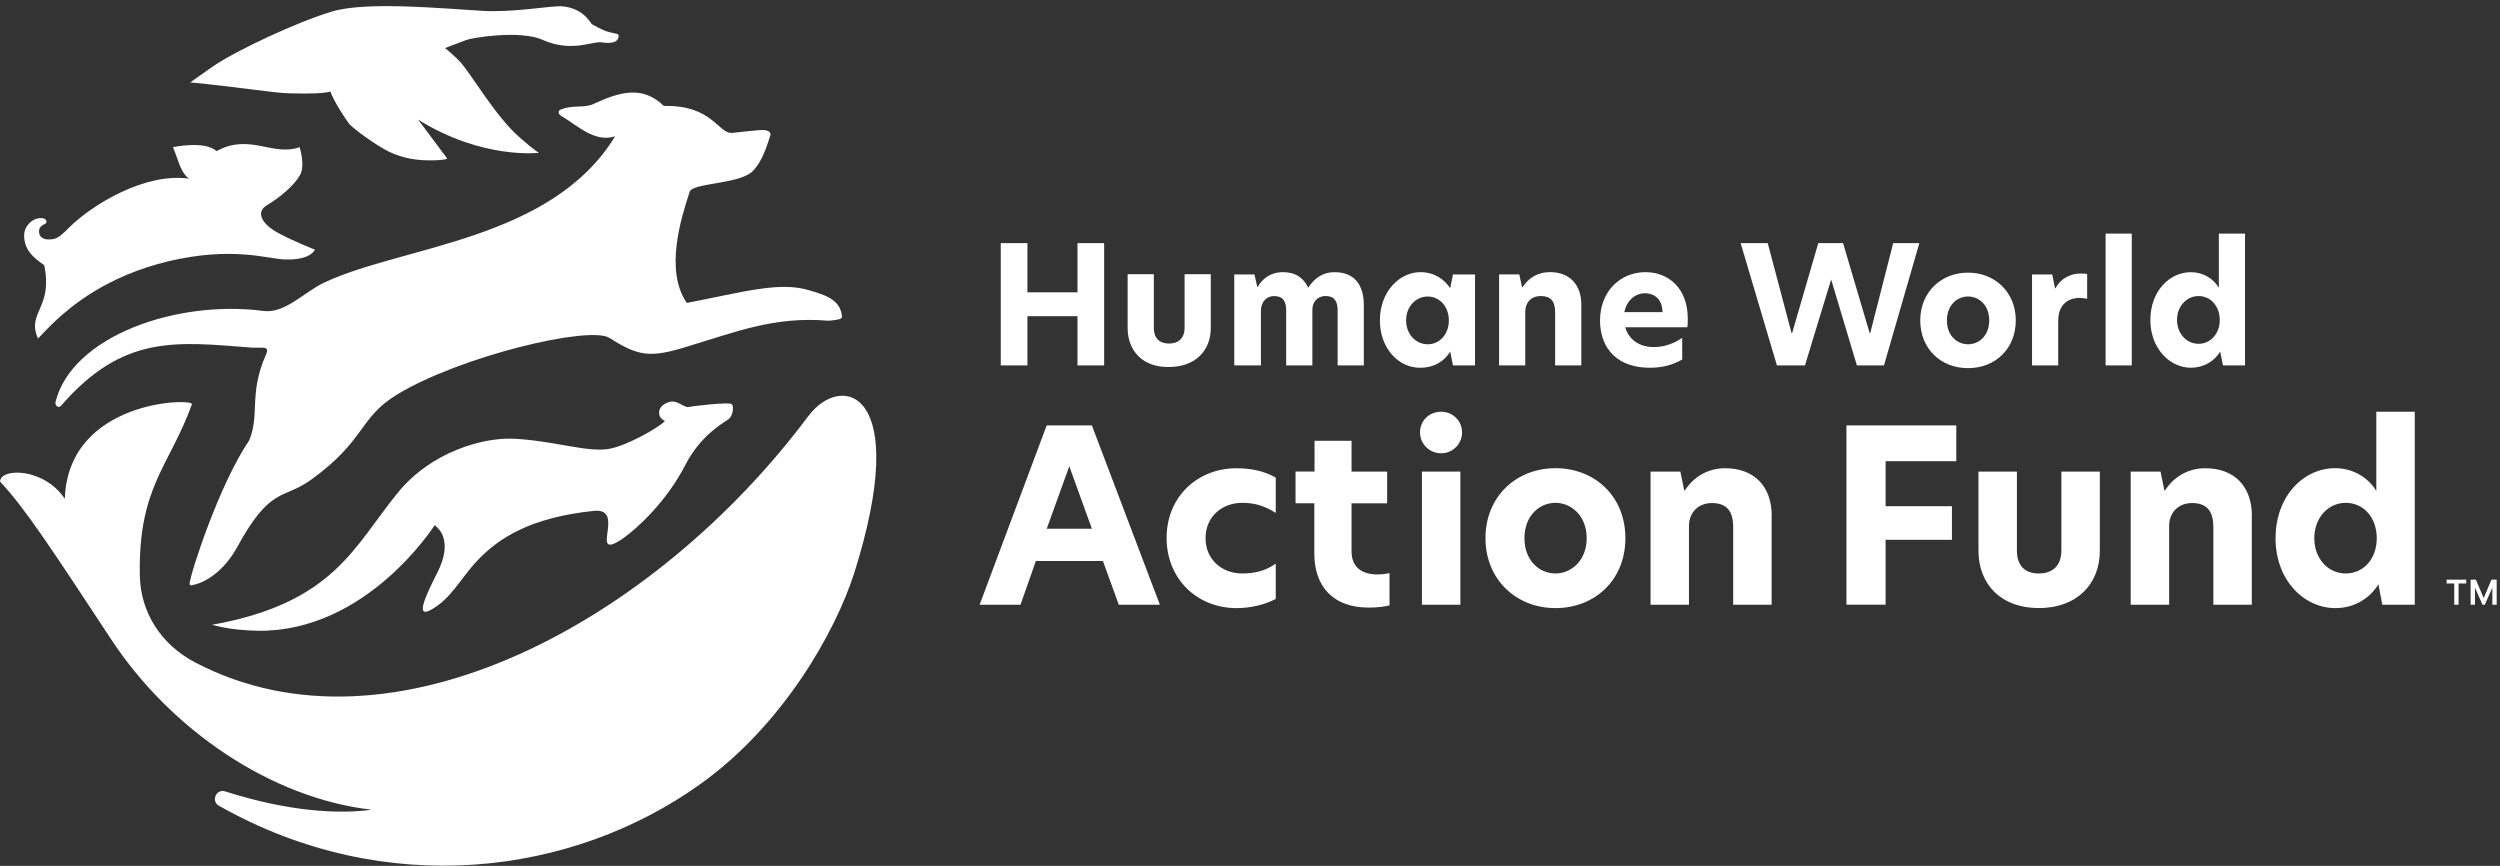
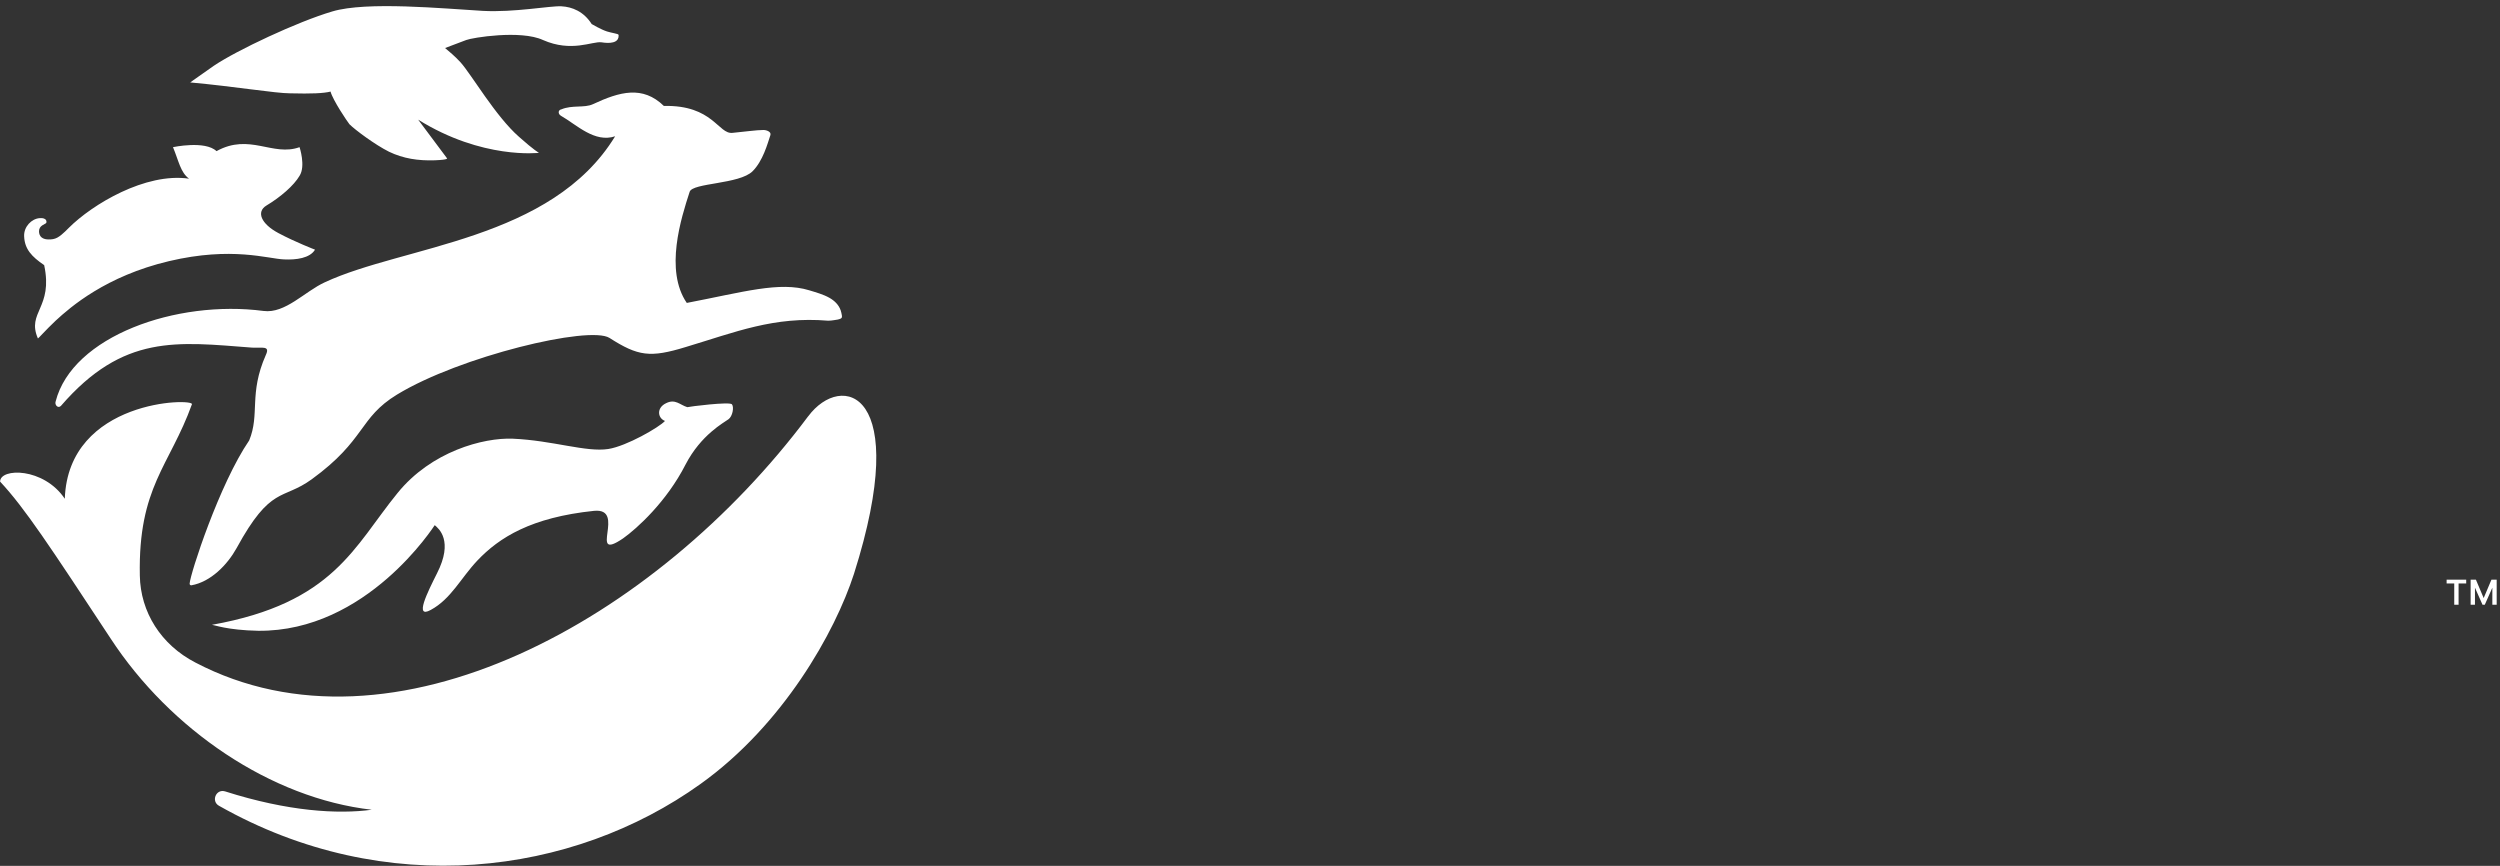
<svg xmlns="http://www.w3.org/2000/svg" width="205" height="71" viewBox="0 0 205 71" fill="none">
  <rect x="0" y="0" width="205" height="71" fill="#333333" stroke="none" />
  <path d="M3.107 27.751C2.169 25.59 4.376 25.263 3.622 21.741C2.588 21.037 2.027 20.426 1.98 19.392C1.934 18.592 2.592 17.935 3.249 17.888C3.37 17.878 3.498 17.881 3.612 17.924C3.679 17.949 3.743 17.991 3.779 18.059C3.807 18.109 3.821 18.176 3.807 18.233C3.793 18.301 3.74 18.329 3.679 18.358C3.605 18.393 3.53 18.436 3.459 18.485C3.384 18.539 3.313 18.603 3.271 18.681C3.221 18.766 3.199 18.869 3.199 18.969C3.199 19.164 3.263 19.356 3.423 19.477C3.583 19.598 3.779 19.63 3.967 19.634C4.23 19.641 4.475 19.609 4.706 19.481C4.937 19.353 5.147 19.164 5.343 18.98C5.442 18.884 5.542 18.784 5.638 18.688C7.564 16.762 11.928 14.132 15.5 14.651C14.797 14.135 14.655 13.193 14.185 12.067C14.185 12.067 16.816 11.502 17.754 12.394C20.476 10.89 22.356 12.863 24.564 12.067C24.564 12.067 25.079 13.616 24.564 14.416C24.094 15.216 23.014 16.154 21.841 16.858C20.995 17.373 21.418 18.361 22.826 19.111C24.233 19.861 25.832 20.472 25.832 20.472C25.409 21.176 24.283 21.318 23.298 21.272C21.983 21.226 19.026 20.192 13.858 21.414C8.694 22.637 5.78 25.171 4.561 26.298C3.715 27.097 3.153 27.755 3.103 27.755L3.107 27.751ZM45.981 9.483C47.296 10.233 48.753 11.736 50.441 11.175C45.227 19.722 33.065 20.145 26.632 23.149C24.99 23.898 23.391 25.733 21.607 25.498C14.47 24.56 5.922 27.57 4.561 32.926C4.468 33.207 4.76 33.52 4.994 33.285C10.112 27.367 14.516 28.036 20.668 28.505C21.514 28.551 22.172 28.316 21.795 29.116C20.387 32.308 21.326 33.953 20.434 36.114C17.992 39.683 15.596 47.057 15.55 47.854C15.55 47.946 15.596 47.996 15.692 47.996C17.288 47.715 18.649 46.304 19.403 44.943C22.221 39.779 23.16 41.044 25.555 39.306C30.016 36.064 29.404 34.28 32.553 32.357C37.718 29.212 48.33 26.674 49.976 27.709C52.325 29.212 53.31 29.351 56.221 28.459C60.304 27.236 63.453 25.924 67.914 26.298C68.077 26.298 68.241 26.276 68.401 26.251C68.582 26.227 68.788 26.202 68.955 26.116C69.058 26.063 69.047 25.942 69.03 25.846C69.005 25.711 68.98 25.576 68.934 25.445C68.774 24.986 68.422 24.652 68.006 24.417C67.498 24.133 66.918 23.977 66.364 23.806C63.922 23.056 60.965 23.948 56.316 24.84C54.486 22.164 55.847 17.892 56.551 15.731C56.786 14.981 60.635 15.12 61.715 14.039C62.561 13.193 62.938 11.786 63.172 11.082C63.265 10.801 62.845 10.659 62.607 10.659C62.042 10.659 61.058 10.801 60.073 10.894C58.9 11.036 58.477 8.594 54.436 8.687C52.698 6.995 50.822 7.514 48.615 8.545C47.911 8.871 46.923 8.591 46.031 8.967C45.75 9.014 45.75 9.344 45.984 9.483H45.981ZM66.268 34.138C53.775 50.857 32.177 62.785 16.023 54.329C13.204 52.872 11.516 50.196 11.466 47.193C11.324 39.914 13.908 38.222 15.739 33.15C15.927 32.635 5.595 32.727 5.314 40.898C3.576 38.314 0.008 38.364 0.008 39.491C2.027 41.652 4.092 44.797 9.071 52.357C13.954 59.824 22.221 65.457 30.485 66.399C27.712 66.776 23.629 66.541 18.465 64.896C17.715 64.661 17.292 65.695 17.949 66.069C31.615 73.817 46.969 71.798 57.443 64.284C64.207 59.447 68.479 51.841 70.028 47.05C74.819 31.931 68.994 30.474 66.272 34.138H66.268ZM60.023 33.154C59.835 32.919 56.501 33.342 56.359 33.388C55.748 33.2 55.375 32.684 54.621 33.061C53.821 33.438 53.917 34.284 54.529 34.518C54.059 35.034 51.383 36.583 49.88 36.818C48.049 37.099 45.323 36.114 42.036 35.972C39.64 35.88 35.368 37.006 32.596 40.432C29.028 44.801 27.382 49.449 17.381 51.234C17.523 51.234 18.632 51.674 21.169 51.724C30.09 51.816 35.603 43.112 35.649 43.063C35.976 43.343 37.199 44.331 35.837 47.008C35.038 48.603 33.957 50.764 35.322 50.014C36.989 49.112 37.782 47.406 39.136 45.973C40.948 44.058 43.575 42.426 48.703 41.89C51.426 41.609 48.138 46.162 51.099 44.143C52.226 43.343 54.667 41.136 56.217 38.087C57.486 35.645 59.362 34.657 59.739 34.376C60.066 34.142 60.208 33.392 60.02 33.154H60.023ZM50.722 2.865C50.704 2.808 50.63 2.794 50.58 2.78C50.509 2.758 50.438 2.744 50.367 2.726C50.171 2.684 49.979 2.641 49.787 2.584C49.318 2.442 48.519 1.973 48.519 1.973C47.861 0.939 46.923 0.565 46.031 0.516C45.092 0.469 42.181 1.031 39.598 0.892C36.356 0.704 30.065 0.093 27.247 0.939C24.382 1.784 19.403 4.13 17.526 5.399C15.646 6.714 15.6 6.76 15.6 6.76C19.215 7.087 22.598 7.652 23.771 7.652C25.555 7.699 26.543 7.652 27.105 7.51C27.293 8.214 28.466 9.952 28.654 10.187C29.123 10.656 30.769 11.878 31.896 12.44C33.069 13.005 34.291 13.19 35.653 13.144C36.921 13.097 36.637 12.955 36.637 12.955L34.288 9.81C39.548 13.097 44.197 12.532 44.197 12.532C44.197 12.532 43.82 12.344 42.555 11.217C40.628 9.525 38.656 6.099 37.764 5.111C37.294 4.596 36.825 4.219 36.495 3.938L38.233 3.281C38.702 3.092 42.693 2.435 44.524 3.281C46.873 4.315 48.561 3.373 49.315 3.469C49.627 3.515 49.965 3.551 50.274 3.469C50.427 3.43 50.577 3.352 50.658 3.213C50.708 3.128 50.729 3.032 50.726 2.936C50.726 2.918 50.726 2.901 50.726 2.886C50.726 2.879 50.726 2.872 50.722 2.865Z" fill="white" />
  <path d="M200.623 47.846H201.248V49.588H201.604V47.846H202.229V47.534H200.623V47.846ZM204.728 47.534V49.588H204.372V48.191L203.754 49.588H203.565L202.947 48.191V49.588H202.592V47.534H203.025L203.661 49.041L204.298 47.534H204.731H204.728Z" fill="white" />
-   <path d="M88.354 25.931H84.249V29.962H82.063V19.939H84.249V23.97H88.354V19.939H90.54V29.962H88.354V25.931ZM95.853 30.093C98 30.093 99.283 28.775 99.283 26.891V22.484H97.136V26.891C97.136 27.719 96.646 28.171 95.857 28.171C95.068 28.171 94.613 27.719 94.613 26.891V22.484H92.466V26.891C92.466 28.775 93.71 30.133 95.857 30.093H95.853ZM111.833 25.029C111.833 23.372 111.079 22.317 109.423 22.317C108.481 22.317 107.767 22.807 107.276 23.596C106.9 22.804 106.26 22.317 105.204 22.317C104.149 22.317 103.509 22.882 103.132 23.522H103.093L102.866 22.505H101.209V29.965H103.395V25.484C103.395 24.844 103.772 24.279 104.486 24.279C105.201 24.279 105.467 24.695 105.467 25.484V29.965H107.614V25.405C107.614 24.801 107.991 24.275 108.705 24.275C109.419 24.275 109.686 24.691 109.686 25.48V29.962H111.833V25.025V25.029ZM116.467 30.154C117.598 30.154 118.426 29.628 118.916 28.835L119.144 29.965H120.953V22.505H119.144L118.916 23.636C118.426 22.882 117.598 22.317 116.467 22.317C114.772 22.317 113.151 23.898 113.151 26.273C113.151 28.647 114.772 30.189 116.467 30.154ZM115.302 26.273C115.302 25.142 116.094 24.314 117.072 24.314C118.049 24.314 118.806 25.142 118.806 26.273C118.806 27.403 118.053 28.231 117.072 28.231C116.091 28.231 115.302 27.403 115.302 26.273ZM129.671 24.99C129.671 23.294 128.655 22.313 127.109 22.313C126.053 22.313 125.299 22.839 124.848 23.557H124.809L124.582 22.502H122.925V29.962H125.072V25.555C125.072 24.801 125.562 24.275 126.351 24.275C127.141 24.275 127.521 24.691 127.521 25.594V29.965H129.668V24.993L129.671 24.99ZM135.344 30.154C136.285 30.154 137.188 29.926 137.942 29.475V27.705C137.227 28.195 136.435 28.459 135.607 28.459C134.476 28.459 133.574 27.893 133.271 26.838H138.357C138.397 26.649 138.397 26.386 138.397 26.123C138.397 23.636 136.815 22.317 134.931 22.317C132.859 22.317 131.203 23.898 131.203 26.273C131.203 28.647 132.71 30.189 135.347 30.154H135.344ZM133.197 25.594C133.385 24.652 134.064 24.048 134.892 24.048C135.72 24.048 136.324 24.613 136.324 25.594H133.197ZM150.154 22.918L152.265 29.962H154.486L157.386 19.939H155.24L153.356 27.325H153.317L151.131 19.939H149.098L146.951 27.325H146.912L144.954 19.939H142.733L145.707 29.962H148.007L150.154 22.918ZM161.378 30.189C163.599 30.189 165.294 28.608 165.294 26.273C165.294 23.938 163.56 22.356 161.378 22.356C159.196 22.356 157.461 23.938 157.461 26.273C157.461 28.608 159.156 30.189 161.378 30.189ZM159.647 26.273C159.647 25.029 160.475 24.314 161.381 24.314C162.288 24.314 163.116 25.029 163.116 26.273C163.116 27.517 162.288 28.231 161.381 28.231C160.475 28.231 159.647 27.517 159.647 26.273ZM166.627 22.505V29.965H168.774V26.312C168.774 24.919 169.641 24.428 170.544 24.428C170.732 24.428 170.96 24.467 171.148 24.503V22.47C170.999 22.431 170.811 22.431 170.583 22.431C169.904 22.431 169.037 22.733 168.55 23.636H168.511L168.283 22.505H166.627ZM172.659 29.965H174.805V19.154H172.659V29.965ZM179.646 30.154C180.702 30.154 181.569 29.628 182.056 28.835L182.283 29.965H184.092V19.154H181.946V23.6C181.494 22.846 180.666 22.32 179.646 22.32C177.912 22.32 176.33 23.866 176.33 26.237C176.33 28.608 177.951 30.154 179.646 30.154ZM178.516 26.234C178.516 25.103 179.309 24.275 180.286 24.275C181.263 24.275 182.02 25.103 182.02 26.234C182.02 27.364 181.267 28.192 180.286 28.192C179.305 28.192 178.516 27.364 178.516 26.234ZM91.741 49.588L90.44 46.002H84.942L83.68 49.588H80.329L85.827 34.884H89.534L95.11 49.588H91.741ZM89.534 43.358L87.682 38.232L85.831 43.358H89.537H89.534ZM101.87 47.025C102.738 47.025 103.704 46.869 104.611 46.219V49.115C103.704 49.588 102.56 49.865 101.398 49.865C98.167 49.865 95.661 47.48 95.661 44.111C95.661 40.742 98.185 38.396 101.398 38.396C102.503 38.396 103.683 38.613 104.611 39.164V42.06C103.704 41.47 102.837 41.232 101.87 41.232C100.235 41.232 98.856 42.334 98.856 44.129C98.856 45.924 100.235 47.025 101.87 47.025ZM110.827 38.67H113.745V41.271H110.827V45.191C110.827 46.571 111.733 47.104 112.956 47.104C113.251 47.104 113.585 47.065 113.94 47.004V49.645C113.485 49.744 112.995 49.822 112.227 49.822C109.331 49.822 107.774 48.109 107.774 45.387V41.268H106.235V38.666H107.792V36.143H110.827V38.666V38.67ZM118.177 33.761C119.122 33.761 119.89 34.511 119.89 35.457C119.89 36.402 119.122 37.17 118.177 37.17C117.231 37.17 116.442 36.42 116.442 35.457C116.442 34.493 117.192 33.761 118.177 33.761ZM116.599 38.67H119.751V49.588H116.599V44.129V38.67ZM121.809 44.129C121.809 40.72 124.333 38.392 127.546 38.392C130.798 38.392 133.282 40.717 133.282 44.129C133.282 47.541 130.798 49.865 127.546 49.865C124.333 49.865 121.809 47.519 121.809 44.129ZM127.546 47.025C128.846 47.025 130.108 45.963 130.108 44.129C130.108 42.295 128.846 41.232 127.546 41.232C126.245 41.232 125.004 42.277 125.004 44.129C125.004 45.98 126.245 47.025 127.546 47.025ZM145.274 42.295V49.588H142.121V43.201C142.121 41.861 141.531 41.25 140.387 41.25C139.242 41.25 138.496 42.039 138.496 43.123V49.588H135.344V38.67H137.789L138.105 40.209H138.166C138.816 39.185 139.96 38.396 141.457 38.396C143.82 38.396 145.281 39.853 145.281 42.298L145.274 42.295ZM151.408 34.884H160.415V37.82H154.621V41.506H160.059V44.264H154.621V49.584H151.408V34.881V34.884ZM162.234 45.152V38.67H165.387V45.152C165.387 46.375 166.037 47.025 167.182 47.025C168.326 47.025 169.033 46.375 169.033 45.135V38.67H172.186V45.152C172.186 47.91 170.295 49.862 167.182 49.862C164.086 49.862 162.234 47.91 162.234 45.152ZM184.647 42.295V49.588H181.494V43.201C181.494 41.861 180.904 41.25 179.76 41.25C178.615 41.25 177.869 42.039 177.869 43.123V49.588H174.717V38.67H177.162L177.478 40.209H177.539C178.189 39.185 179.333 38.396 180.83 38.396C183.193 38.396 184.654 39.853 184.654 42.298L184.647 42.295ZM186.598 44.129C186.598 40.642 188.923 38.392 191.467 38.392C192.946 38.392 194.186 39.142 194.858 40.265V33.761H198.011V49.588H195.348L195.032 47.914C194.321 49.058 193.063 49.865 191.503 49.865C188.962 49.865 186.595 47.619 186.595 44.129H186.598ZM192.352 47.025C193.81 47.025 194.894 45.824 194.894 44.129C194.894 42.433 193.81 41.232 192.352 41.232C190.895 41.232 189.772 42.472 189.772 44.129C189.772 45.785 190.877 47.025 192.352 47.025Z" fill="white" />
</svg>